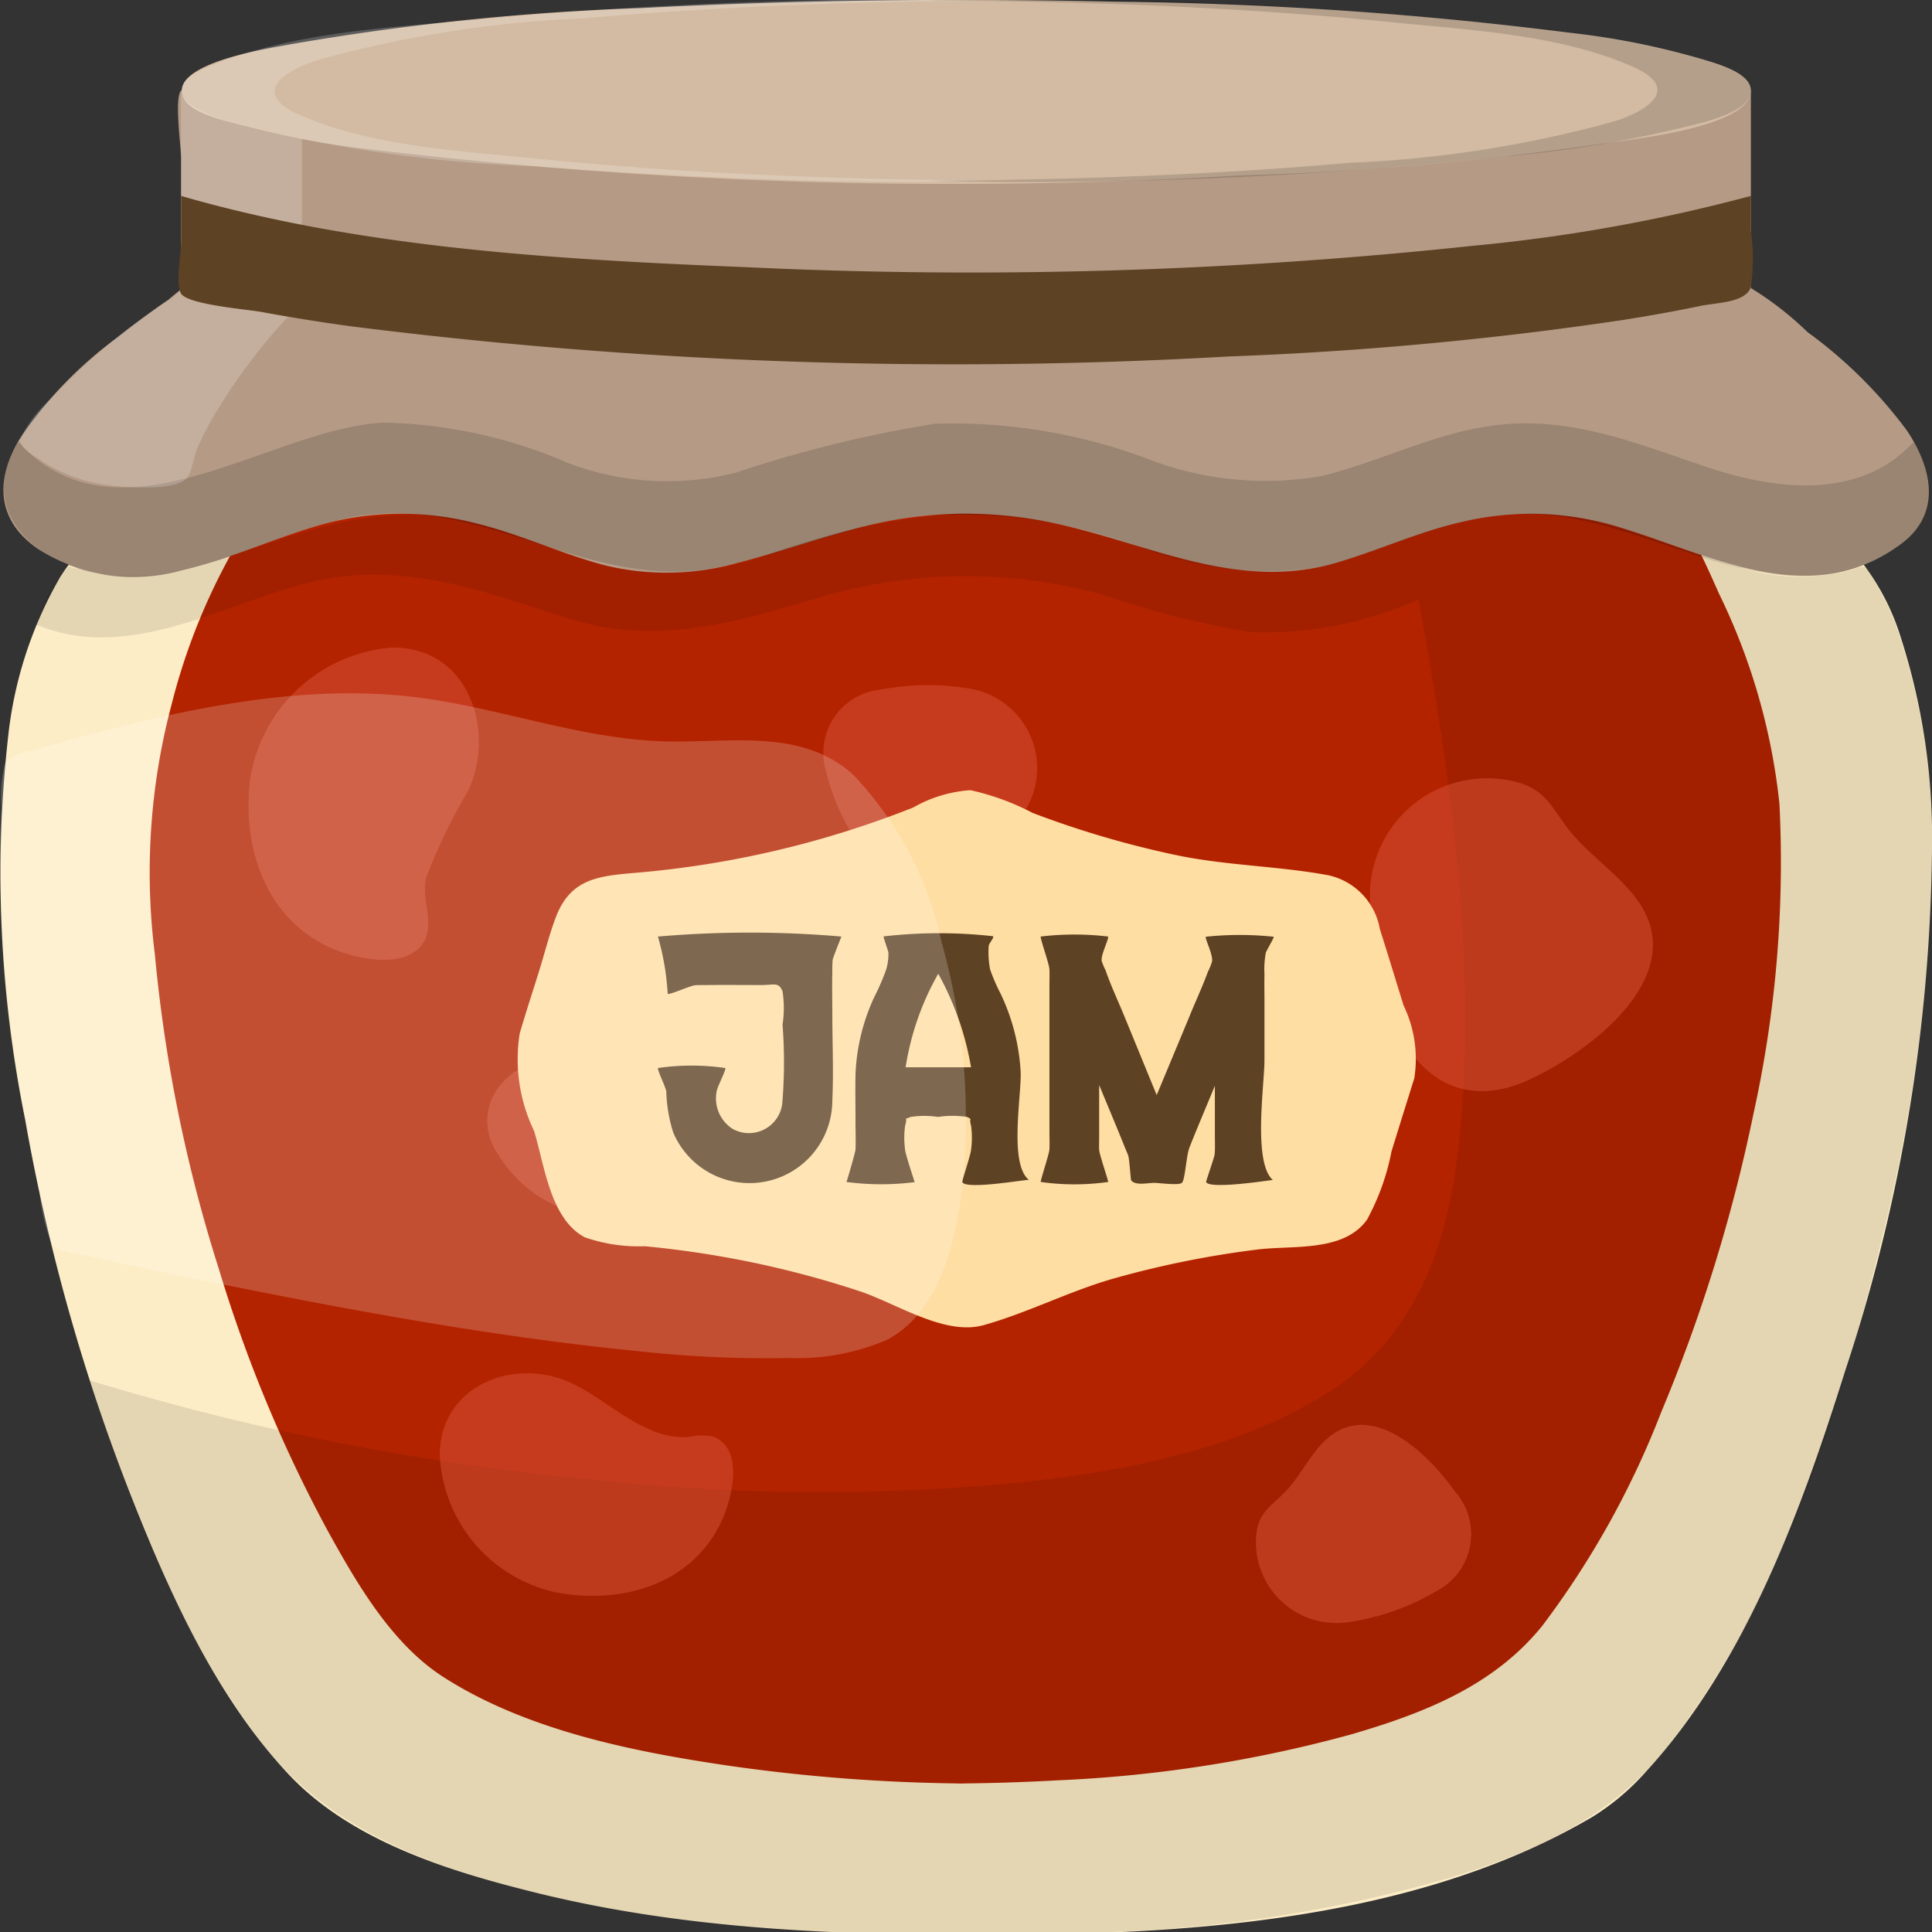
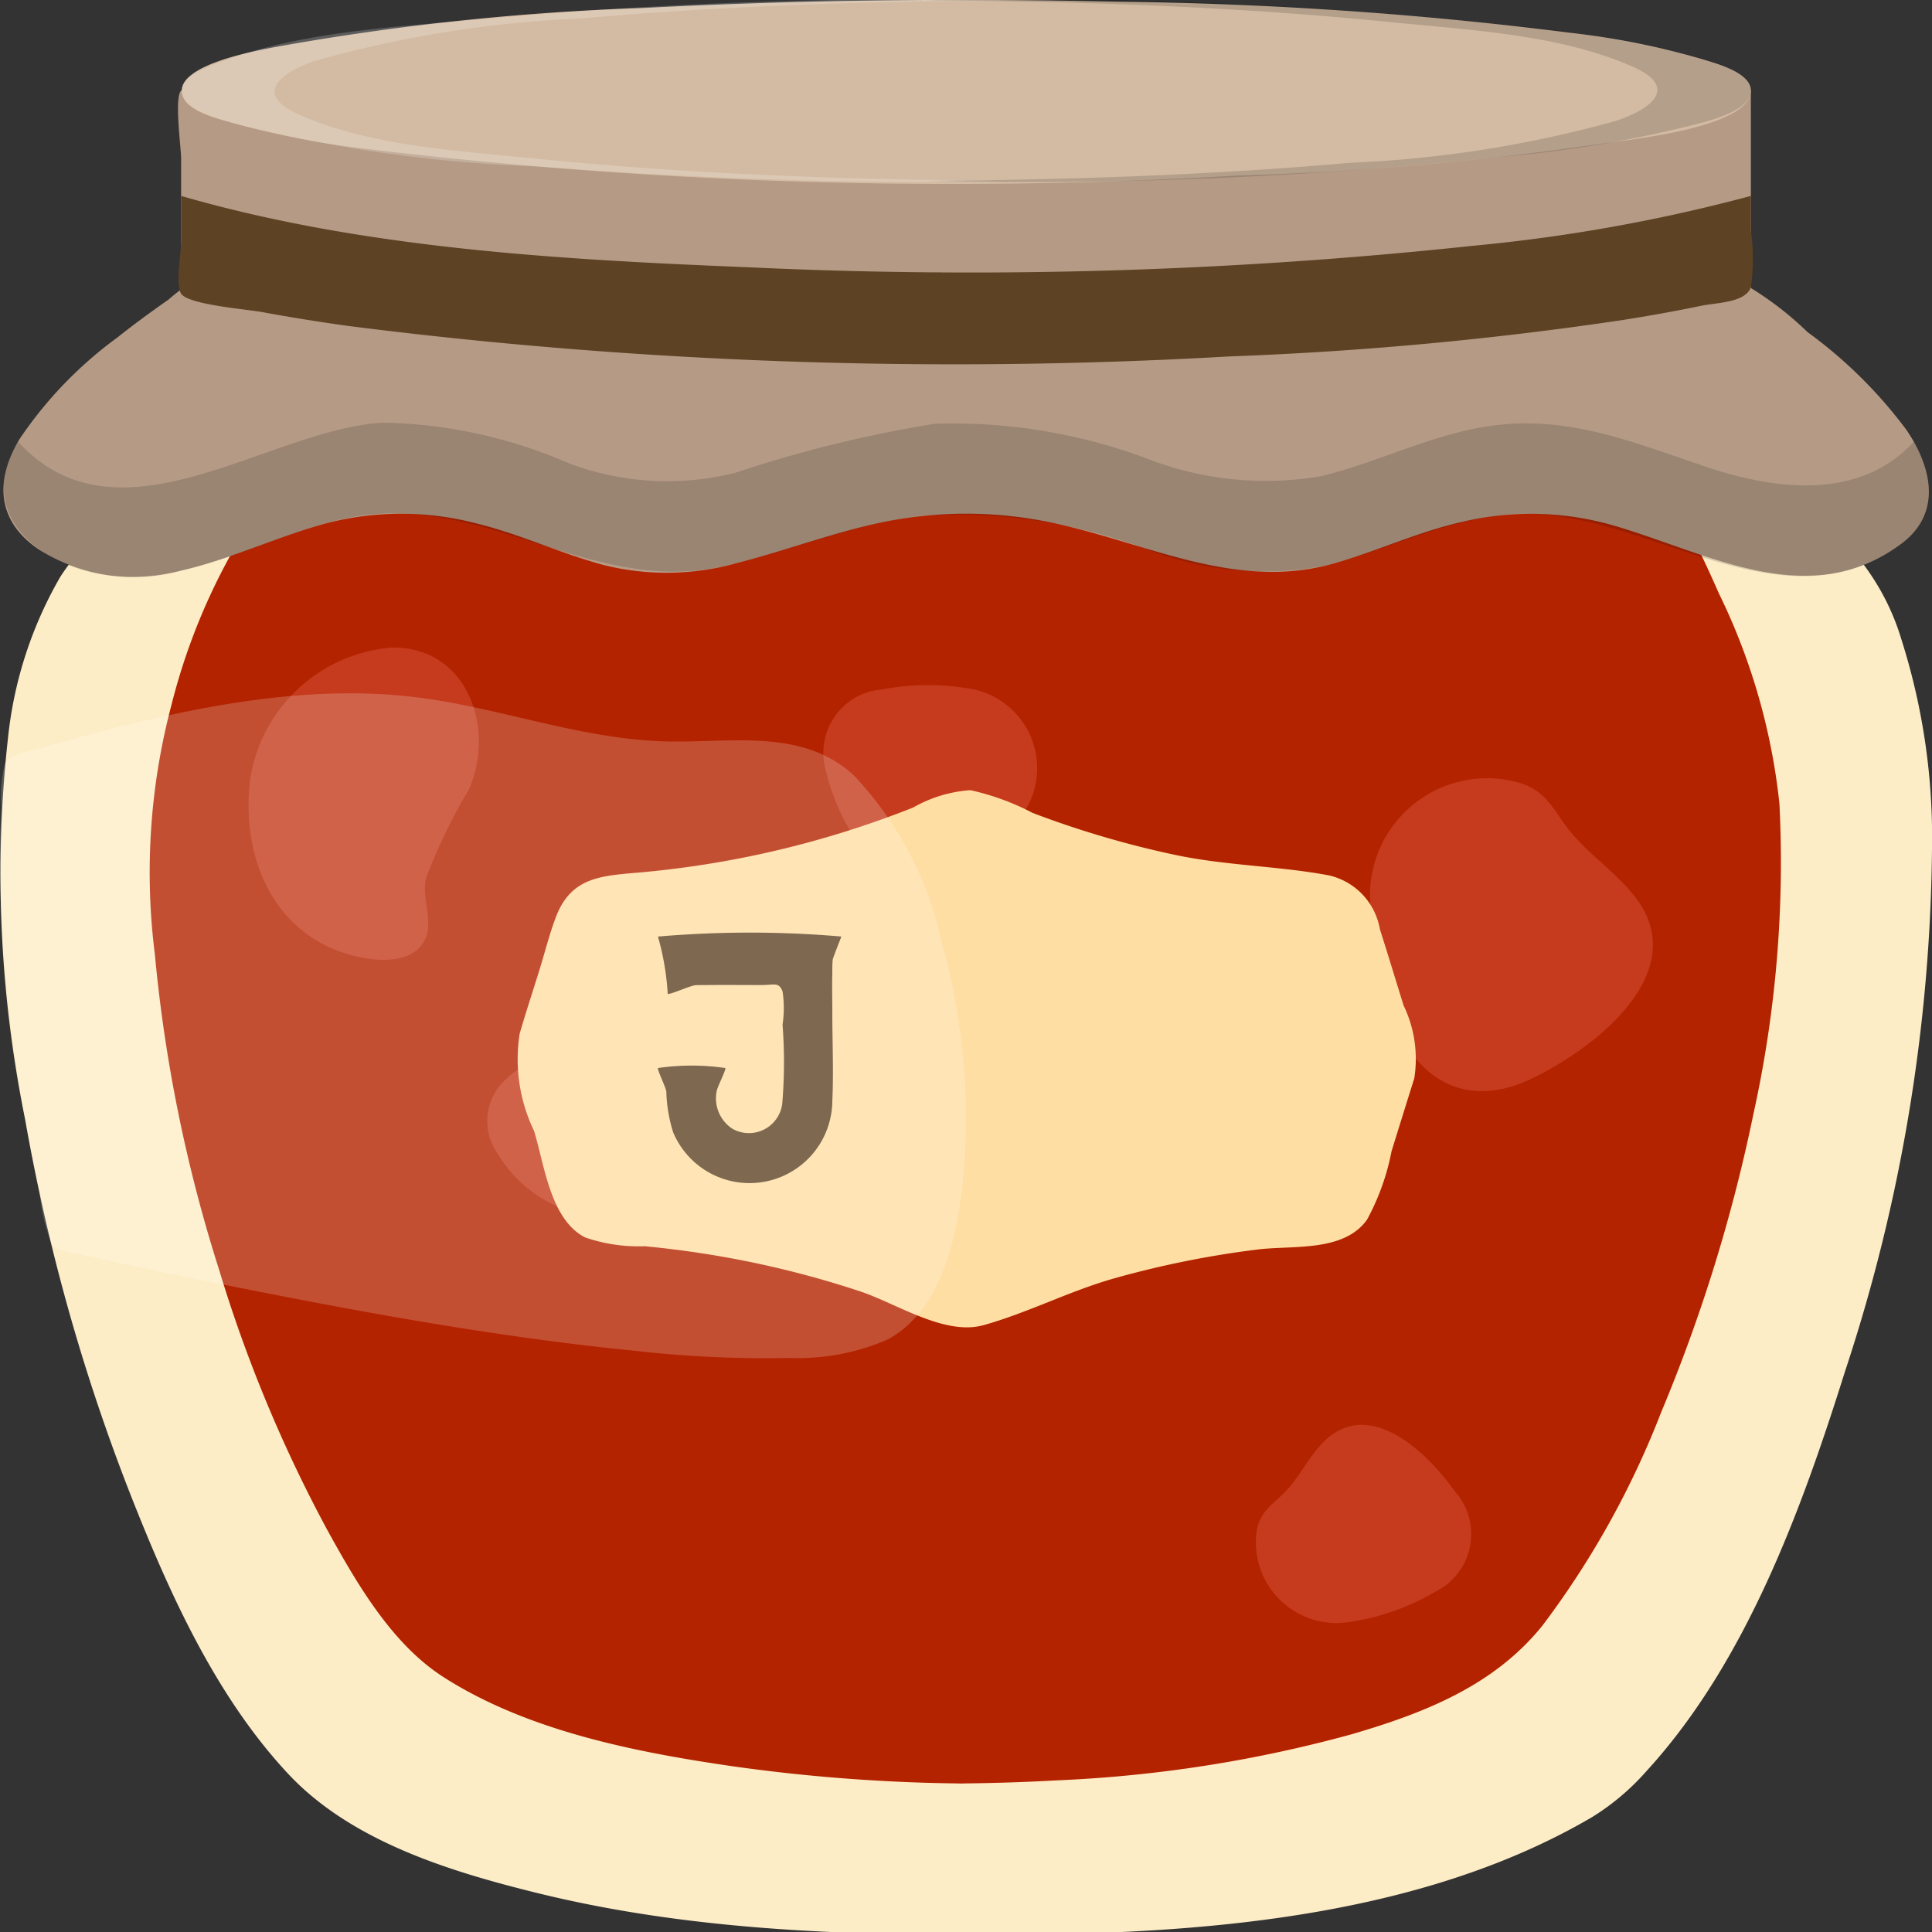
<svg xmlns="http://www.w3.org/2000/svg" id="Layer_1" height="512" viewBox="0 0 64 64" width="512" data-name="Layer 1">
  <rect x="0" y="0" width="64" height="64" fill="#333333" stroke="none" />
  <path d="m52.73 60.2c-5.477 3.208-12.435 3.821-18.658 3.883-5.472.054-10.984-.064-16.326-1.387-2.883-.714-6.125-1.711-8.208-3.944-2.387-2.559-3.921-5.96-5.19-9.177a64.805 64.805 0 0 1 -3.512-12.475 40.871 40.871 0 0 1 -.568-12.682 13.41 13.41 0 0 1 1.732-5.313 6.925 6.925 0 0 1 4-2.922q5.277-1.793 10.563-3.56 5.005-1.678 10.017-3.346c1.2-.4 2.429-.937 3.664-1.217a12.582 12.582 0 0 1 2.686-.06 11.5 11.5 0 0 1 3.506.948l5.577 1.852q6.347 2.119 12.687 4.265c1.752.592 3.86 1 5.414 2.028a7.906 7.906 0 0 1 2.871 4.084 21.626 21.626 0 0 1 1.015 6.939 56.67 56.67 0 0 1 -2.881 17.312c-1.436 4.572-3.283 9.645-6.577 13.241a7.977 7.977 0 0 1 -1.812 1.531z" fill="#fdedc7" />
  <path d="m32.566 59.082a57.939 57.939 0 0 1 -8.366-.582c-3.2-.467-6.751-1.173-9.516-2.949-1.714-1.1-2.872-3.112-3.831-4.848a46.527 46.527 0 0 1 -3.6-8.656 49.455 49.455 0 0 1 -2.123-10.431 21.681 21.681 0 0 1 .556-8.289 20.652 20.652 0 0 1 3.327-7.1c1.106-1.327 3.1-1.49 4.713-1.764a104 104 0 0 1 16.111-1.163 139.87 139.87 0 0 1 17.039.7 39.534 39.534 0 0 1 6.124 1.044c2.165.594 3.083 2.68 3.939 4.61a20.837 20.837 0 0 1 2.007 6.968 38.634 38.634 0 0 1 -.861 10.278 53.5 53.5 0 0 1 -3.055 9.879 29.287 29.287 0 0 1 -3.93 7.065c-1.606 2-3.928 2.907-6.343 3.611a43.84 43.84 0 0 1 -9.728 1.521q-1.794.1-3.591.106h1.131z" fill="#b42300" />
  <path d="m58 3v6.463c0 .4.078.416-.145.537a2.962 2.962 0 0 1 -.972 0h-49.89c-.184 0-.721.1-.882 0-.211-.13-.111-.462-.111-.779v-3.983c0-.32-.233-2.01 0-2.238.058-.056.444 0 .52 0z" fill="#b59b86" />
  <path d="m58 3c0 1.249-4.148 1.633-4.887 1.751a104.62 104.62 0 0 1 -12.119 1.065 162.055 162.055 0 0 1 -28.984-.9 29.15 29.15 0 0 1 -4.144-.8c-.471-.137-1.561-.365-1.793-.892-.509-1.153 3.034-1.655 3.6-1.765a84.45 84.45 0 0 1 11.611-1.193c5.235-.273 10.483-.328 15.723-.21a130.3 130.3 0 0 1 14.983 1.026 26.8 26.8 0 0 1 4.412.88c.416.132 1.598.43 1.598 1.038z" fill="#d3bba3" />
  <path d="m33.34 5.99c-5.193.116-10.431-.088-15.609-.481a46.958 46.958 0 0 1 -10-1.43c-.437-.132-1.557-.391-1.7-.943-.139-.53.612-.815.988-.97 2.726-1.121 6.025-1.266 8.924-1.527a155.2 155.2 0 0 1 17.397-.629c-4.7.031-9.4.189-14.085.6a38.568 38.568 0 0 0 -8.8 1.4c-1.151.385-2.088 1.1-.564 1.781 2.39 1.063 5.36 1.21 7.921 1.47 5.156.517 10.349.695 15.528.729z" fill="#fff" opacity=".2" />
  <path d="m58 3c0 .742-1.667 1.069-2.153 1.2a40.11 40.11 0 0 1 -5.988.982 147.435 147.435 0 0 1 -19.2.809c4.7-.031 9.4-.189 14.085-.6a38.623 38.623 0 0 0 8.799-1.391c1.151-.385 2.088-1.1.564-1.781-2.39-1.067-5.36-1.219-7.921-1.474-5.154-.523-10.347-.701-15.526-.735a147.435 147.435 0 0 1 19.2.809 40.87 40.87 0 0 1 5.913.963c.494.129 2.227.459 2.227 1.218z" opacity=".15" />
  <path d="m63 18c-3.041 2.281-6.354.352-9.488-.575a9.873 9.873 0 0 0 -5.042-.145c-1.459.324-2.812.961-4.242 1.374-3.241.934-6.126-.627-9.243-1.308a13.693 13.693 0 0 0 -5.655-.066c-1.677.337-3.274.957-4.929 1.374a8.594 8.594 0 0 1 -4.392.066c-1.425-.378-2.763-1.021-4.2-1.374a9.882 9.882 0 0 0 -5.045 0c-1.6.44-3.119 1.174-4.744 1.549a5.874 5.874 0 0 1 -4.744-.7c-1.4-.949-1.443-2.308-.618-3.666a13.5 13.5 0 0 1 3.215-3.338c.556-.44 1.127-.861 1.708-1.265a5.774 5.774 0 0 1 1.419-.926 4.937 4.937 0 0 1 1.159 0h47.616a5.22 5.22 0 0 1 1.225 0 10.718 10.718 0 0 1 2.875 2 15.292 15.292 0 0 1 3.27 3.23c.84 1.22 1.208 2.747-.145 3.77z" fill="#b59b86" />
-   <path d="m62.8 20.69a9.839 9.839 0 0 0 -.713-1.454c-.348-.576-.261-.507-.837-.336a6.714 6.714 0 0 1 -3.672-.111c-2.446-.669-4.709-1.93-7.313-1.766-2.224.14-4.129 1.128-6.245 1.69a10.245 10.245 0 0 1 -5.8-.451 20.984 20.984 0 0 0 -6.395-1.262 23.359 23.359 0 0 0 -6.325 1.346 9.915 9.915 0 0 1 -5.249.435c-1.705-.408-3.279-1.221-5.006-1.562-2.9-.573-5.254.434-7.967 1.312a8.213 8.213 0 0 1 -4.015.489c-.234-.043-.492-.168-.725-.188-.412-.034-.054-.233-.457.141a5.093 5.093 0 0 0 -.881 1.717c3.016 1.265 6.081-.631 8.966-1.371 3.027-.777 5.707.212 8.554 1.137 2.888.938 5.344.234 8.163-.584a17 17 0 0 1 9.645-.168 32.468 32.468 0 0 0 4.872 1.239 12.626 12.626 0 0 0 5.59-1.083c1.034 5.707 1.912 11.663 1.392 17.472-.327 3.65-1.321 6.945-4.582 8.917-3.167 1.916-7.053 2.578-10.682 2.924a70.622 70.622 0 0 1 -14.153-.226 83.789 83.789 0 0 1 -15.985-3.217c1.343 4.2 3.032 8.59 5.773 12.1 2.237 2.862 5.705 4.069 9.136 4.9 6.105 1.487 12.617 1.587 18.873 1.27a46.039 46.039 0 0 0 11.318-1.811c2.7-.84 5.228-1.946 7.03-4.184 3.765-4.674 5.76-11 7.169-16.734a56.78 56.78 0 0 0 1.691-11.32 22.816 22.816 0 0 0 -1.17-9.261z" opacity=".1" />
  <g fill="#d8553a">
    <path d="m45.383 29.647a3.881 3.881 0 0 1 4.892-3.732c1.03.28 1.21 1.028 1.843 1.751s1.478 1.3 2.073 2.082c1.9 2.5-1.449 5.055-3.534 6.019-1.983.918-3.6.11-4.429-1.828a11.886 11.886 0 0 1 -.845-4.292z" opacity=".5" />
    <path d="m32.2 22.826a2.67 2.67 0 0 1 1.9 3.763c-.313.652-.821.708-1.393 1.023-.608.334-1.1.857-1.723 1.16-1.946.94-3.257-1.666-3.618-3.22a2.105 2.105 0 0 1 1.838-2.711 8.166 8.166 0 0 1 2.996-.015z" opacity=".5" />
    <path d="m44.623 53.742a2.67 2.67 0 0 1 -2.995-3c.1-.694.545-.895.982-1.362s.732-1.079 1.178-1.555c1.5-1.6 3.444.224 4.4 1.572a2.124 2.124 0 0 1 -.608 3.312 7.949 7.949 0 0 1 -2.957 1.033z" opacity=".5" />
    <path d="m16.485 38.214a1.87 1.87 0 0 1 .326-2.509 1.415 1.415 0 0 1 1.67-.265c.85.284 2.178.1 2.514 1.154.394 1.231-.647 3.8-2.2 3.5a4.371 4.371 0 0 1 -2.31-1.88z" opacity=".5" />
    <path d="m38 37.232c-1.523-.173-2.374-2.421-.974-3.306 1-.635 2.207-1.948 3.329-.827.968.966 1.959 3.121.282 3.879a5.2 5.2 0 0 1 -2.637.254z" opacity=".5" />
  </g>
  <path d="m63 18c-4.069 3.052-8.643-1.333-13.014-.956-2.122.183-3.968 1.139-5.995 1.676a10.685 10.685 0 0 1 -6.047-.544 18.029 18.029 0 0 0 -7.316-1.1c-2.338.255-4.483 1.217-6.766 1.7-4.293.914-7.933-2.471-12.257-1.636-2.458.474-4.709 1.943-7.256 1.97-2.5.027-5.365-1.789-3.749-4.475 3.358 3.662 8.321-.457 12.121-.634a16.148 16.148 0 0 1 6.109 1.34 9.21 9.21 0 0 0 5.571.308 41.41 41.41 0 0 1 6.563-1.61 18.362 18.362 0 0 1 6.98 1.132 10.825 10.825 0 0 0 5.808.605c1.9-.456 3.647-1.382 5.6-1.664 2.621-.378 4.8.562 7.225 1.372 2.236.745 5.035 1.1 6.819-.849.704 1.171.783 2.483-.396 3.365z" opacity=".15" />
  <path d="m8.283 25.854a5.163 5.163 0 0 1 4.672-4.4c2.533-.056 3.474 2.681 2.57 4.709a18.617 18.617 0 0 0 -1.409 2.91c-.169.669.262 1.463-.042 2.06-.535 1.05-2.345.622-3.151.252-2.136-.985-2.898-3.32-2.64-5.531z" fill="#d8553a" opacity=".5" />
-   <path d="m18.394 52.746a4.9 4.9 0 0 1 -3.827-4.546c.011-2.327 2.51-3.285 4.414-2.358.889.433 1.635 1.124 2.546 1.515a2.757 2.757 0 0 0 1.264.25 1.914 1.914 0 0 1 .828-.019c1.1.415.593 2.211.219 2.939-1.038 2.023-3.338 2.624-5.444 2.219z" fill="#d8553a" opacity=".5" />
-   <path d="m10 4.6v4.863c0 .606-.1.626-.522 1.094a19.092 19.092 0 0 0 -2.429 3.276 10.619 10.619 0 0 0 -.513 1.009c-.1.231-.194.853-.366 1.018-.432.415-2.042.281-2.585.213a5.3 5.3 0 0 1 -2.285-.859 2.358 2.358 0 0 1 -.519-.394c-.226-.395-.148-.055-.045-.408a3.909 3.909 0 0 1 .878-1.132 21.537 21.537 0 0 1 3.615-3.109c.277-.2.659-.357.767-.652a3.507 3.507 0 0 0 0-.992v-5.527c.004.59 1.474 1.14 4.004 1.6z" fill="#fff" opacity=".2" />
  <path d="m58 6.49v1.144a6.709 6.709 0 0 1 0 1.883c-.193.513-1.095.5-1.679.619-.854.178-1.713.33-2.574.466a117.654 117.654 0 0 1 -13.039 1.206 159.217 159.217 0 0 1 -29.154-1.008c-.96-.134-1.918-.285-2.871-.462-.5-.093-2.435-.242-2.683-.608-.193-.29 0-1.369 0-1.712v-1.528c6.031 1.746 12.558 2.11 18.8 2.364a156.53 156.53 0 0 0 23.972-.71 55.544 55.544 0 0 0 9.228-1.654z" fill="#5e4224" />
  <path d="m46.85 35.72q-.38 1.209-.754 2.42a7.837 7.837 0 0 1 -.812 2.264c-.778 1.085-2.463.841-3.64.989a32.1 32.1 0 0 0 -4.737.955c-1.475.418-2.864 1.142-4.328 1.55-1.285.358-2.881-.72-4.09-1.121a32.068 32.068 0 0 0 -4.916-1.208q-1.1-.18-2.212-.286a5.447 5.447 0 0 1 -1.982-.293c-1.154-.6-1.341-2.405-1.688-3.529a5.459 5.459 0 0 1 -.476-3.22c.205-.709.438-1.41.656-2.114.179-.576.327-1.176.541-1.74.483-1.279 1.412-1.369 2.628-1.472a32.288 32.288 0 0 0 9.213-2.166 4.4 4.4 0 0 1 1.894-.573 8.254 8.254 0 0 1 2.062.754 31.968 31.968 0 0 0 4.726 1.391c1.683.356 3.407.363 5.083.676a2.212 2.212 0 0 1 1.691 1.778c.268.842.524 1.687.786 2.53a4.083 4.083 0 0 1 .355 2.415z" fill="#ffdea4" />
  <path d="m27.872 31.024c0 .006-.28.7-.289.774a3.957 3.957 0 0 0 -.011.422c-.013.453 0 .909 0 1.363 0 .954.044 1.918 0 2.871a2.743 2.743 0 0 1 -5.272 1.057 4.885 4.885 0 0 1 -.227-1.352c-.022-.15-.3-.71-.278-.779a7.735 7.735 0 0 1 2.233 0c.024.076-.274.636-.289.779a1.2 1.2 0 0 0 .534 1.239 1.112 1.112 0 0 0 1.64-.838 16.47 16.47 0 0 0 .01-2.619 3.645 3.645 0 0 0 0-1.1c-.129-.32-.265-.21-.709-.21-.589 0-1.178-.006-1.766 0-.135 0-.27 0-.405.005-.181.013-.808.307-.924.289a8.7 8.7 0 0 0 -.324-1.9 35.392 35.392 0 0 1 6.077-.001z" fill="#5e4224" />
-   <path d="m34.087 39.088c-.033-.034-2.1.343-2.212.066-.012-.031.286-.917.292-1.062a2.961 2.961 0 0 0 0-.809c-.083-.275.068-.177-.131-.283a3.185 3.185 0 0 0 -.96 0 3 3 0 0 0 -.912 0c-.272.128-.074-.07-.18.283a2.884 2.884 0 0 0 0 .809c.006.139.317 1.061.314 1.068a8.752 8.752 0 0 1 -2.258-.006c.005.015.3-1 .3-1.076.012-.3 0-.6 0-.9 0-.532-.011-1.066 0-1.6a6.689 6.689 0 0 1 .635-2.578 7.343 7.343 0 0 0 .379-.877 1.816 1.816 0 0 0 .076-.559c-.006-.074-.172-.513-.16-.544a16.012 16.012 0 0 1 3.629-.006c.032.065-.15.24-.148.337a3.061 3.061 0 0 0 .046.757 6.036 6.036 0 0 0 .345.8 6.9 6.9 0 0 1 .67 2.622c.021.806-.388 3.037.275 3.558zm-1.92-3.732a9.766 9.766 0 0 0 -1.086-3.1 9.052 9.052 0 0 0 -1.081 3.1z" fill="#5e4224" />
-   <path d="m42.164 39.088c-.006-.006-2.109.328-2.211.066-.008-.016.277-.821.285-.921.016-.21.006-.424.006-.634v-1.631c-.28.68-.57 1.357-.84 2.04-.11.278-.145 1.084-.253 1.176s-.757 0-.91 0c-.226 0-.628.1-.77-.084-.016-.021-.059-.724-.1-.828s-.074-.178-.109-.266c-.277-.69-.567-1.375-.851-2.062v1.723c0 .141-.006.284 0 .425s.312 1.04.3 1.062a7.968 7.968 0 0 1 -2.235 0c-.016-.042.282-.934.288-1.083.008-.192 0-.387 0-.579v-4.812c0-.188.007-.379 0-.567s-.311-1.019-.288-1.089a9.415 9.415 0 0 1 2.232 0c.028.086-.248.607-.212.813a2.21 2.21 0 0 0 .125.3c.183.526.425 1.039.636 1.554l1.06 2.585 1.073-2.576c.2-.5.436-.994.619-1.5a2.346 2.346 0 0 0 .141-.342c.041-.226-.233-.748-.207-.827a10.71 10.71 0 0 1 2.25 0c.01.05-.239.449-.262.534a3.006 3.006 0 0 0 -.044.716c-.007.28 0 .562 0 .841v2.007c0 .785-.387 3.382.277 3.959z" fill="#5e4224" />
  <path d="m29.41 44.37a7.445 7.445 0 0 1 -3.258.614 38.166 38.166 0 0 1 -5.07-.232c-4.1-.405-8.181-1.117-12.225-1.91q-3-.587-5.982-1.242c-.419-.091-.972-.108-1.18-.433a6.3 6.3 0 0 1 -.381-1.653q-.366-1.677-.639-3.371a50.378 50.378 0 0 1 -.659-6.657c-.025-.914-.019-1.83.03-2.743a4.7 4.7 0 0 1 .117-1.455c.178-.315.8-.395 1.2-.508 3.944-1.124 8.344-2.2 12.465-1.676 2.718.342 5.3 1.341 8.056 1.451 2.2.088 4.643-.487 6.4 1.13a11.612 11.612 0 0 1 2.908 5.53 21.429 21.429 0 0 1 .7 7.926c-.192 1.825-.706 4.27-2.482 5.229z" fill="#fff" opacity=".2" />
</svg>